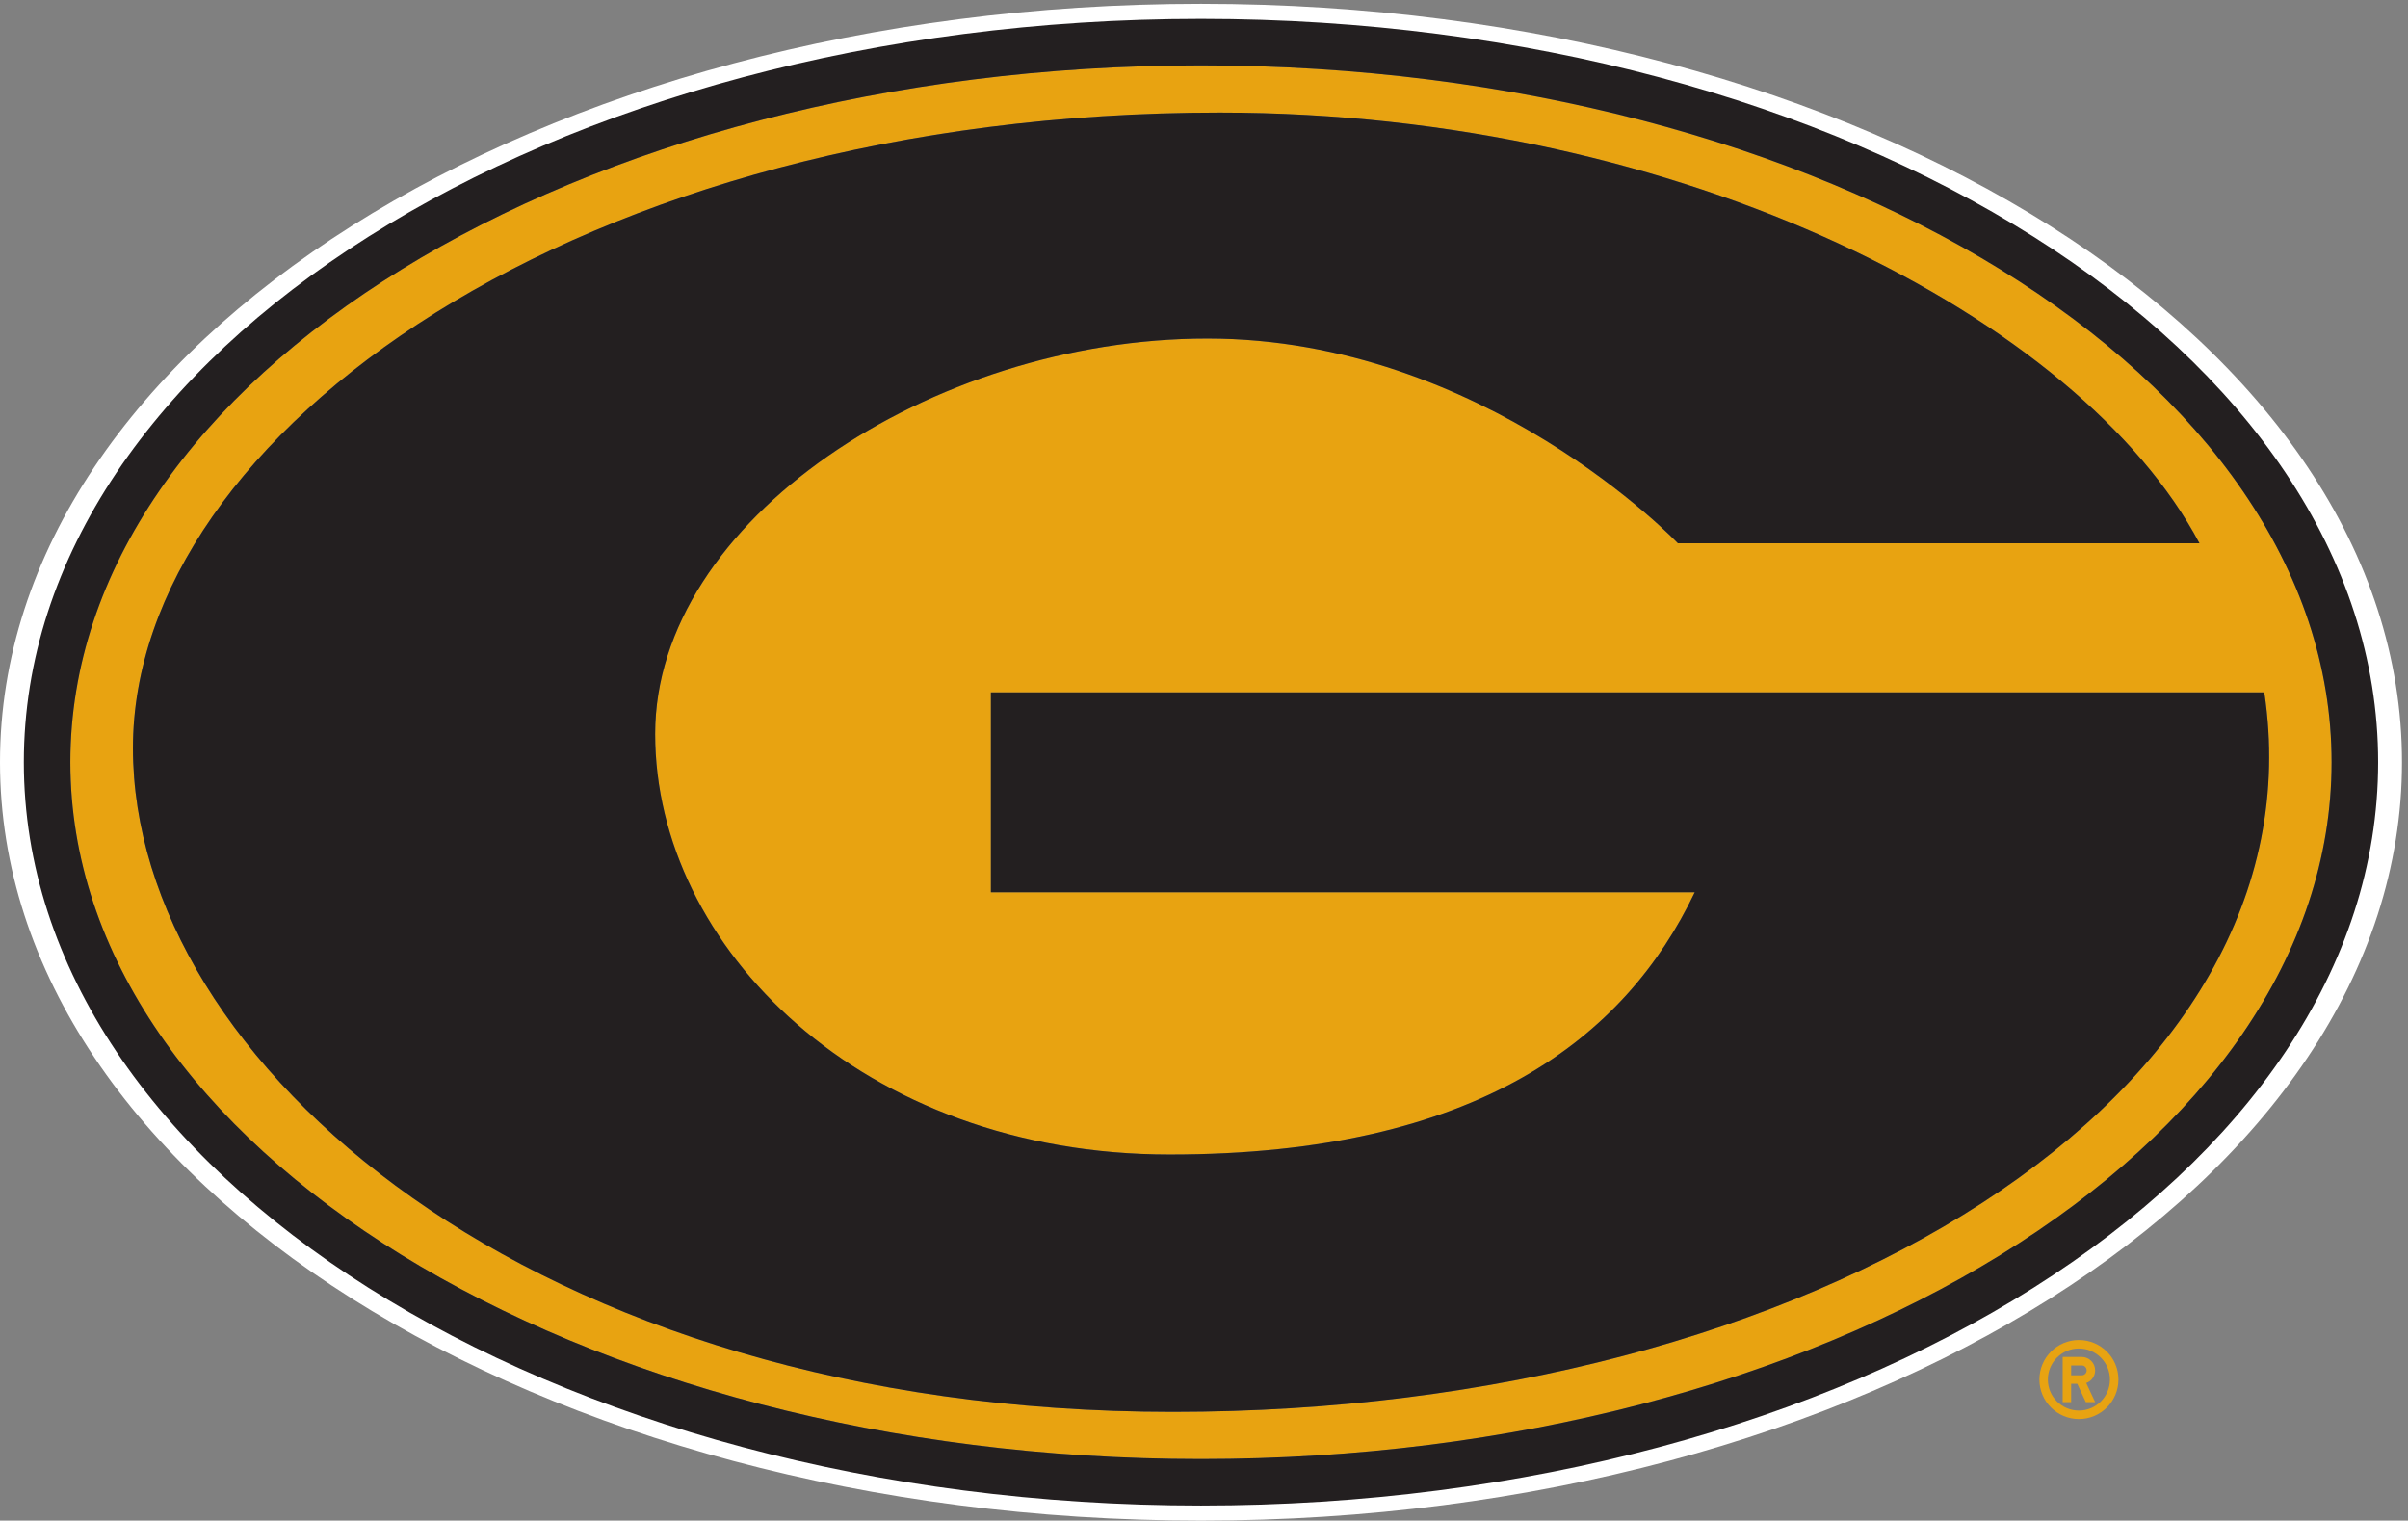
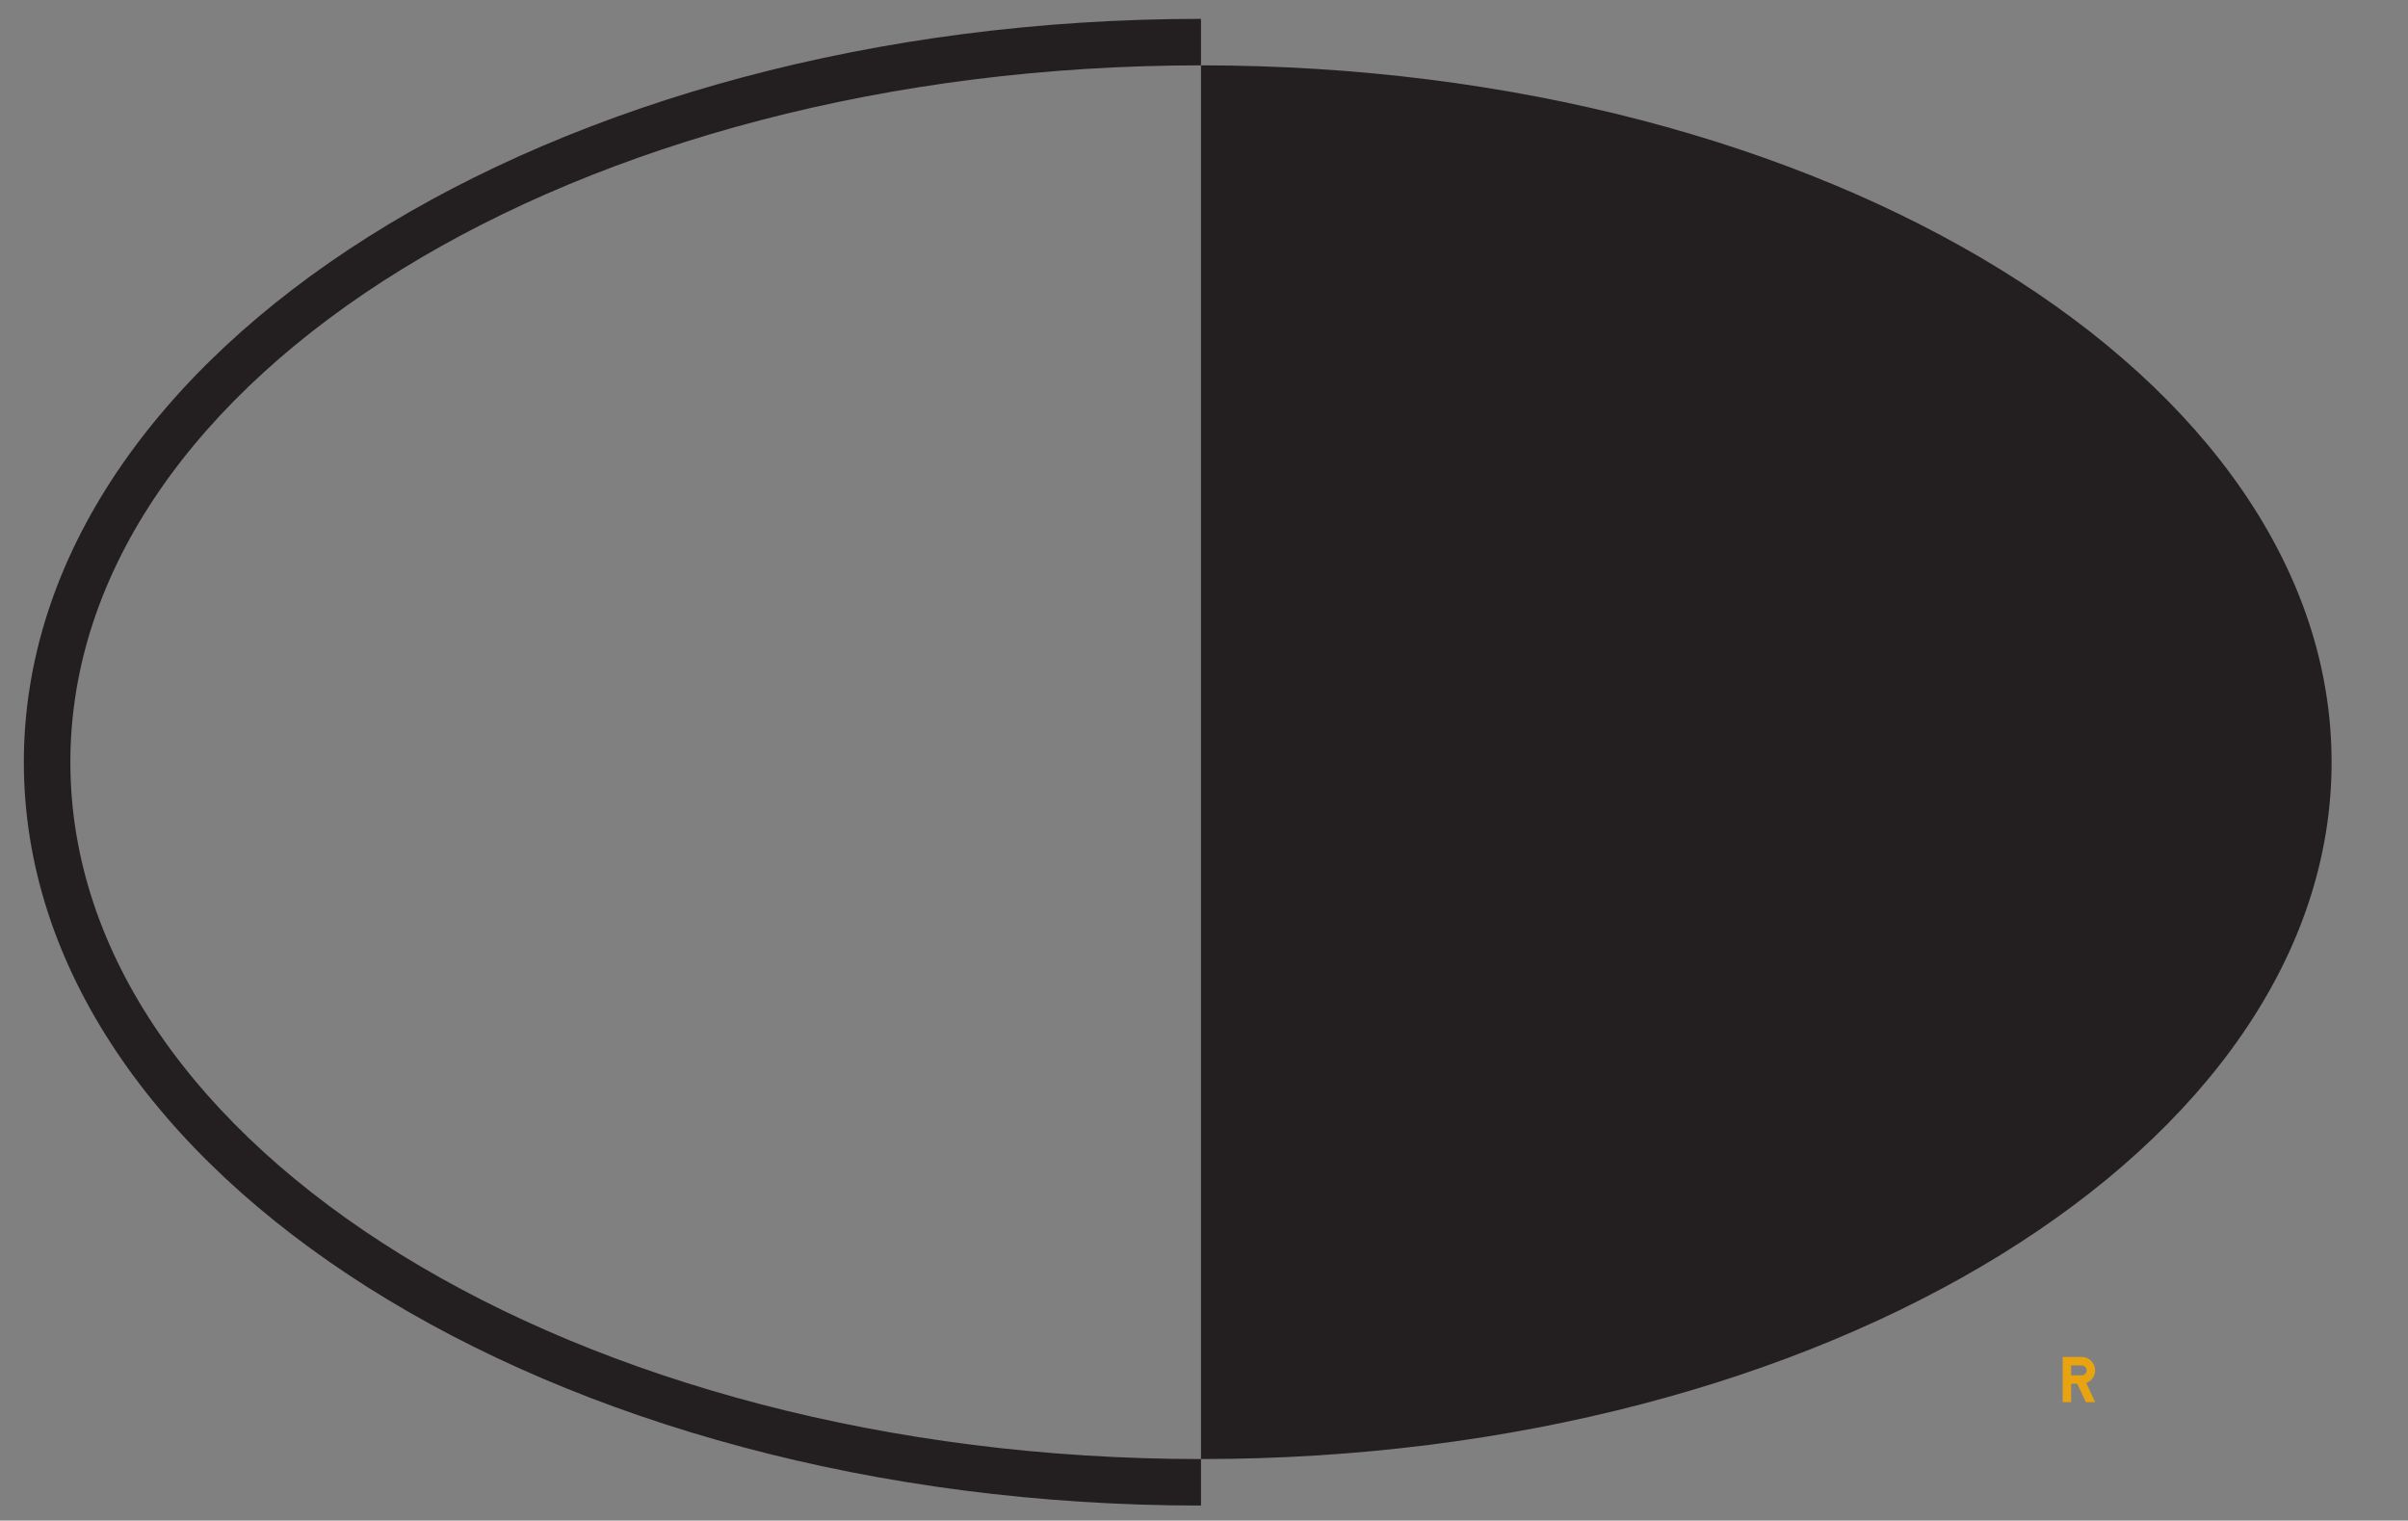
<svg xmlns="http://www.w3.org/2000/svg" xmlns:ns1="http://sodipodi.sourceforge.net/DTD/sodipodi-0.dtd" xmlns:ns2="http://www.inkscape.org/namespaces/inkscape" version="1.1" id="svg1" width="886.667" height="559.88" viewBox="0 0 886.667 559.88" ns1:docname="G-logo_fordarkbgd.eps">
  <rect x="0" y="0" width="886.667" height="559.88" fill="#808080" stroke="none" />
  <defs id="defs1" />
  <ns1:namedview id="namedview1" pagecolor="#ffffff" bordercolor="#000000" borderopacity="0.25" ns2:showpageshadow="2" ns2:pageopacity="0.0" ns2:pagecheckerboard="0" ns2:deskcolor="#d1d1d1">
    <ns2:page x="0" y="0" ns2:label="1" id="page1" width="886.667" height="559.88" margin="0" bleed="0" />
  </ns1:namedview>
  <g id="g1" ns2:groupmode="layer" ns2:label="1">
    <g id="group-R5">
-       <path id="path2" d="m 3325,131.34 c -1763.78,0 -3193.609,881.2 -3193.609,1968.24 0,1086.95 1429.829,1968.21 3193.609,1968.21 1763.74,0 3193.58,-881.26 3193.58,-1968.21 C 6518.58,1012.54 5088.74,131.34 3325,131.34 Z m 0,4067.73 C 1488.65,4199.07 0,3259.09 0,2099.58 0,939.922 1488.65,0 3325,0 5161.26,0 6650,939.922 6650,2099.58 6650,3259.09 5161.26,4199.07 3325,4199.07" style="fill:#ffffff;fill-opacity:1;fill-rule:nonzero;stroke:none" transform="matrix(0.133,0,0,-0.133,0,559.88)" />
-       <path id="path3" d="m 3247.26,301.082 c -1777.76,0 -2879.205,969.098 -2879.205,1837.628 0,868.52 1231.765,1759.23 3009.565,1759.23 1285.86,0 2382.27,-571.39 2711.68,-1192.28 H 4645.37 c 0,0 -538,566.77 -1302.47,566.77 -764.66,0 -1529.06,-503.86 -1529.06,-1094.67 0,-590.79 573.26,-1164.23 1424.76,-1164.23 851.5,0 1261.48,323.12 1453.42,726.12 H 2743.38 v 553.09 H 6268.82 C 6435.77,1179.24 5025.09,301.082 3247.26,301.082 Z M 3325,4028.71 C 1596.25,4028.71 194.801,3164.95 194.801,2099.58 194.801,1034.12 1596.25,170.422 3325,170.422 c 1728.71,0 3130.16,863.698 3130.16,1929.158 0,1065.37 -1401.45,1929.13 -3130.16,1929.13" style="fill:#e8a311;fill-opacity:1;fill-rule:nonzero;stroke:none" transform="matrix(0.133,0,0,-0.133,0,559.88)" />
-       <path id="path4" d="m 3325,170.422 c -1728.75,0 -3130.199,863.698 -3130.199,1929.158 0,1065.37 1401.449,1929.13 3130.199,1929.13 1728.71,0 3130.16,-863.76 3130.16,-1929.13 C 6455.16,1034.12 5053.71,170.422 3325,170.422 Z m 0,3986.958 C 1525.11,4157.38 66.023,3236.07 66.023,2099.58 66.023,962.949 1525.11,41.691 3325,41.691 c 1799.8,0 3258.98,921.258 3258.98,2057.889 0,1136.49 -1459.18,2057.8 -3258.98,2057.8" style="fill:#231f20;fill-opacity:1;fill-rule:nonzero;stroke:none" transform="matrix(0.133,0,0,-0.133,0,559.88)" />
-       <path id="path5" d="M 6268.82,2292.74 H 2743.38 v -553.09 h 1948.64 c -191.94,-403 -601.92,-726.12 -1453.42,-726.12 -851.5,0 -1424.76,573.44 -1424.76,1164.23 0,590.81 764.4,1094.67 1529.06,1094.67 764.47,0 1302.47,-566.77 1302.47,-566.77 H 6089.3 c -329.41,620.89 -1425.82,1192.28 -2711.68,1192.28 -1777.8,0 -3009.565,-890.71 -3009.565,-1759.23 0,-868.53 1101.445,-1837.628 2879.205,-1837.628 1777.83,0 3188.51,878.158 3021.56,1991.658" style="fill:#231f20;fill-opacity:1;fill-rule:nonzero;stroke:none" transform="matrix(0.133,0,0,-0.133,0,559.88)" />
-       <path id="path6" d="m 5755.63,304.691 c -47.47,0 -86.01,38.411 -86.01,85.868 0,47.433 38.54,85.992 86.01,85.992 47.32,0 85.82,-38.559 85.82,-85.992 0,-47.457 -38.5,-85.868 -85.82,-85.868 z m 0,195.301 c -60.38,0 -109.42,-48.933 -109.42,-109.433 0,-60.45 49.04,-109.387 109.42,-109.387 60.4,0 109.36,48.937 109.36,109.387 0,60.5 -48.96,109.433 -109.36,109.433" style="fill:#e8a311;fill-opacity:1;fill-rule:nonzero;stroke:none" transform="matrix(0.133,0,0,-0.133,0,559.88)" />
+       <path id="path4" d="m 3325,170.422 c -1728.75,0 -3130.199,863.698 -3130.199,1929.158 0,1065.37 1401.449,1929.13 3130.199,1929.13 1728.71,0 3130.16,-863.76 3130.16,-1929.13 C 6455.16,1034.12 5053.71,170.422 3325,170.422 Z m 0,3986.958 C 1525.11,4157.38 66.023,3236.07 66.023,2099.58 66.023,962.949 1525.11,41.691 3325,41.691 " style="fill:#231f20;fill-opacity:1;fill-rule:nonzero;stroke:none" transform="matrix(0.133,0,0,-0.133,0,559.88)" />
      <path id="path7" d="m 5763.41,402.289 h -29.31 v 27.332 h 29.31 c 7.51,0 13.6,-6.141 13.6,-13.699 0,-7.492 -6.09,-13.633 -13.6,-13.633 z m 37.12,13.633 c 0,20.488 -16.66,37.199 -37.12,37.199 h -52.77 V 328.102 h 23.46 v 50.847 h 16.86 l 23.71,-50.847 h 25.86 L 5775.84,381 c 14.4,5.109 24.69,18.859 24.69,34.922" style="fill:#e8a311;fill-opacity:1;fill-rule:nonzero;stroke:none" transform="matrix(0.133,0,0,-0.133,0,559.88)" />
    </g>
  </g>
</svg>